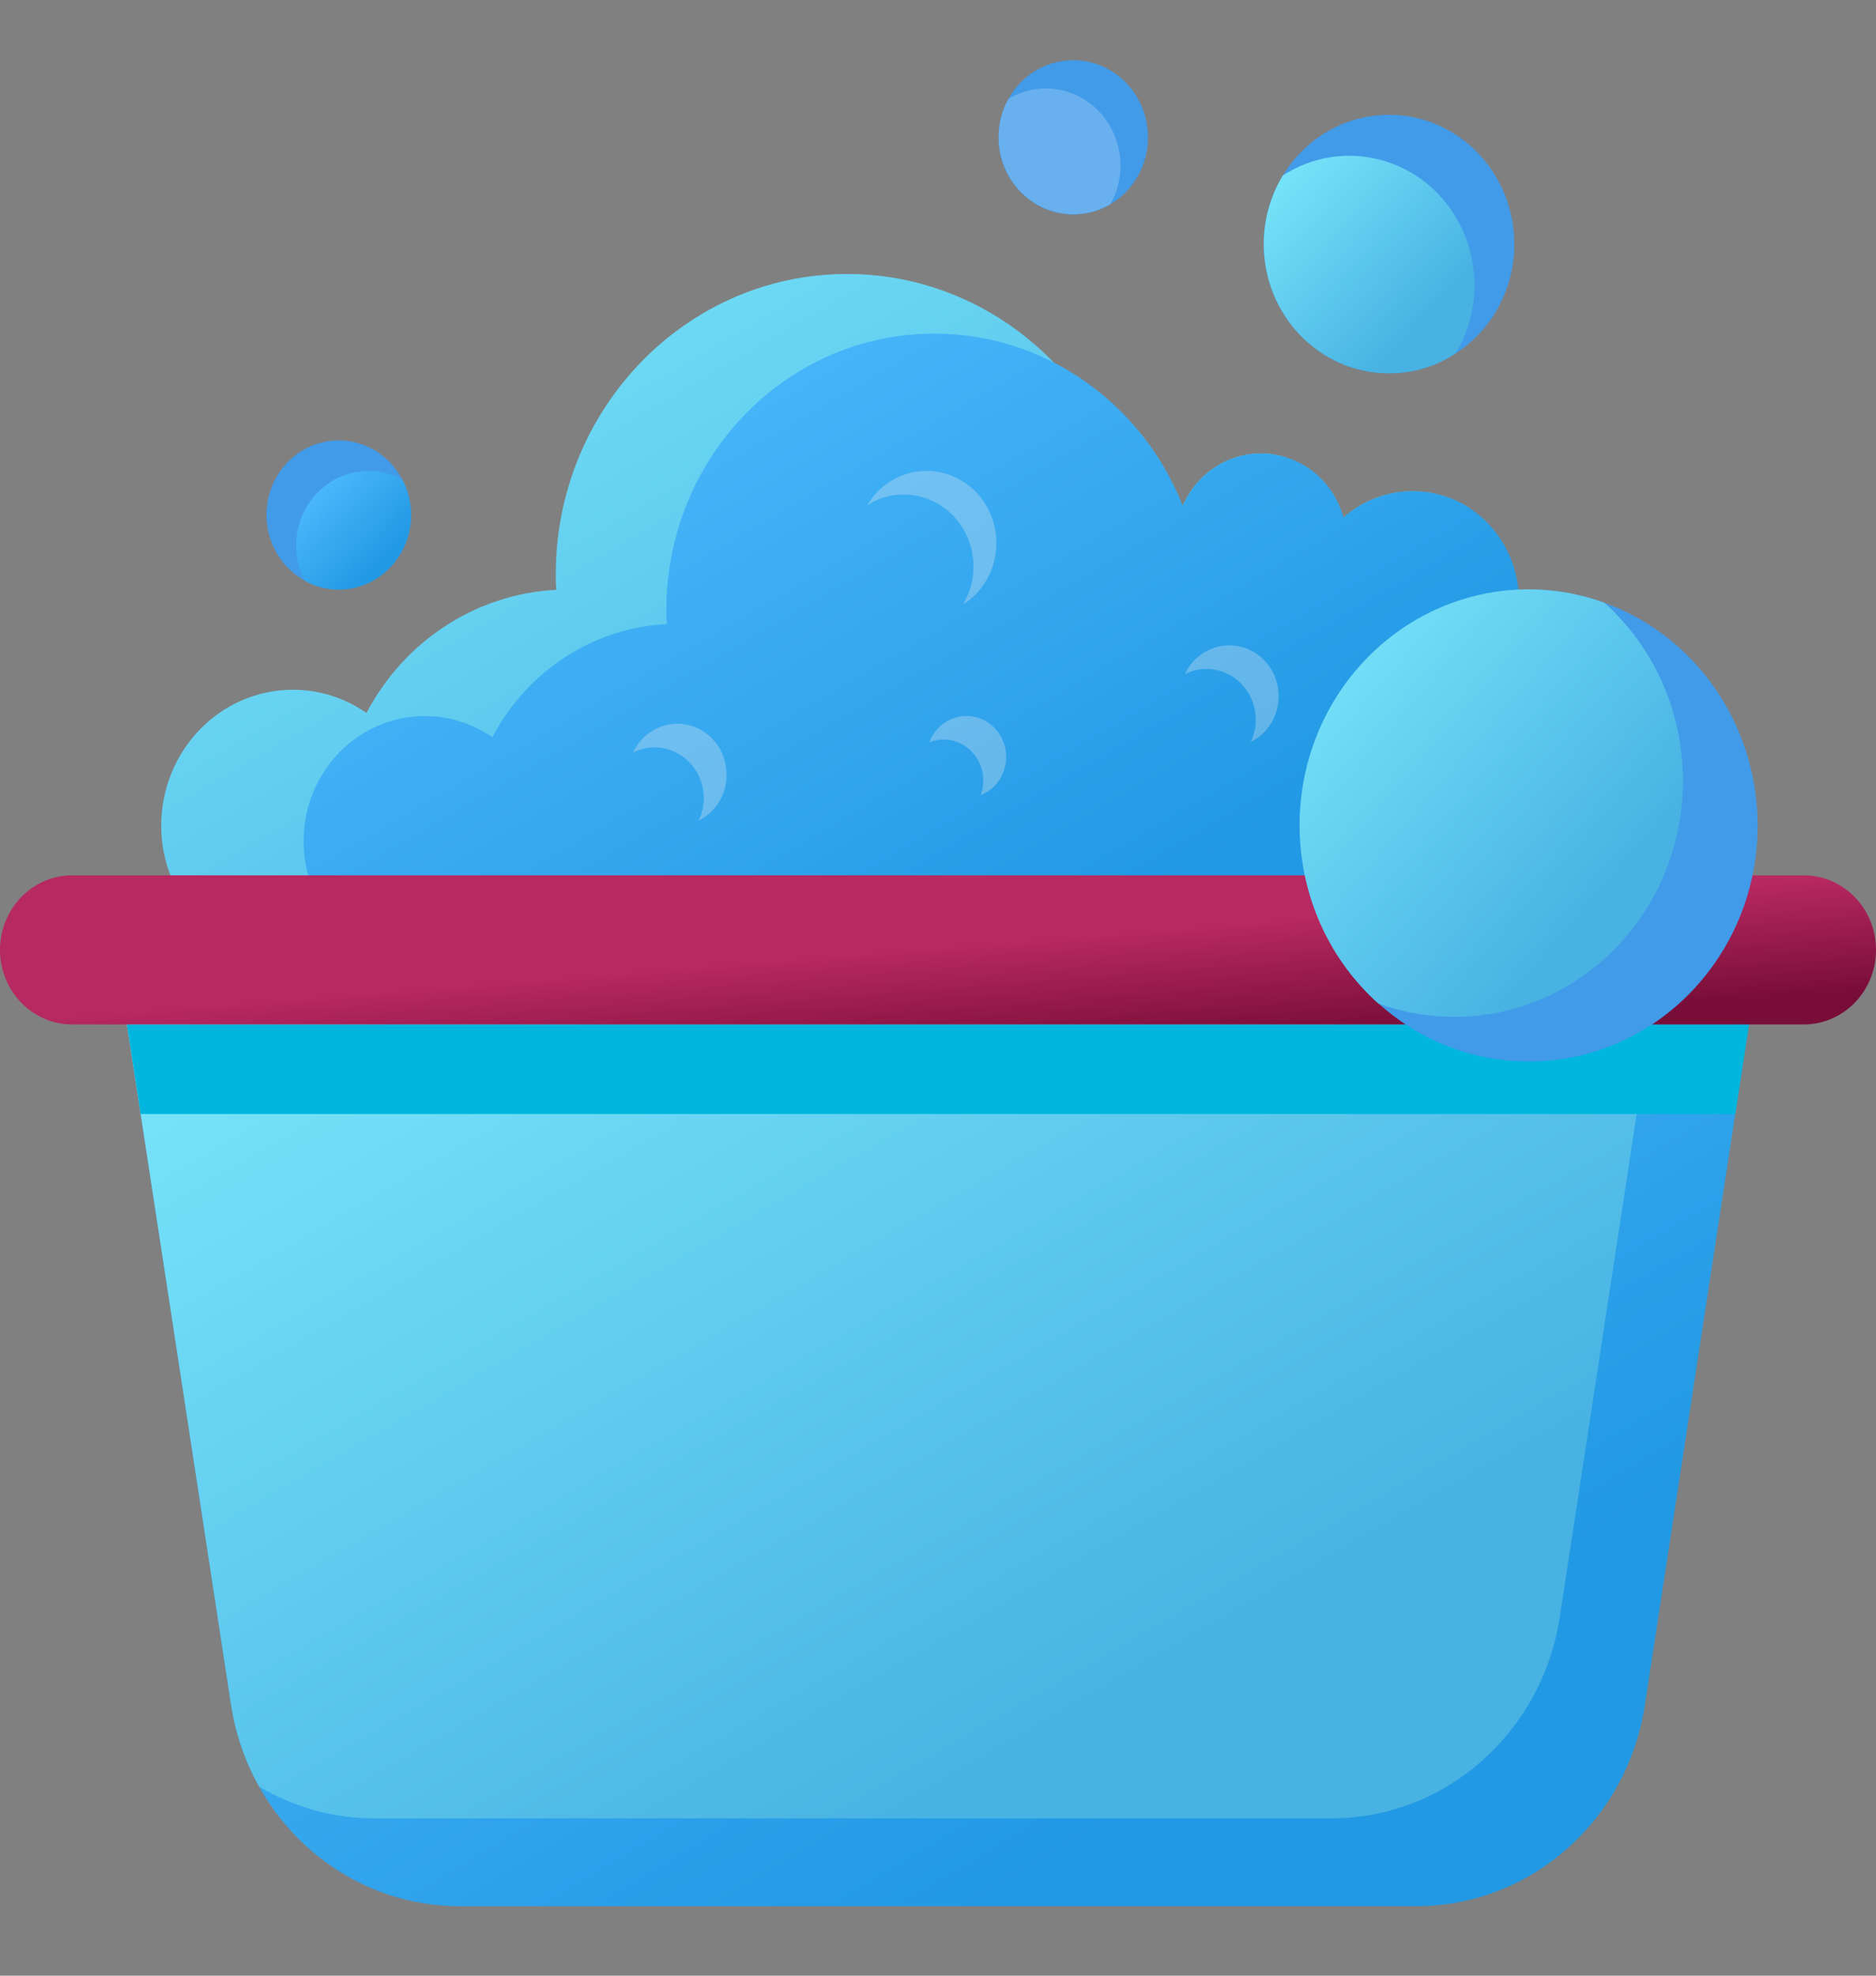
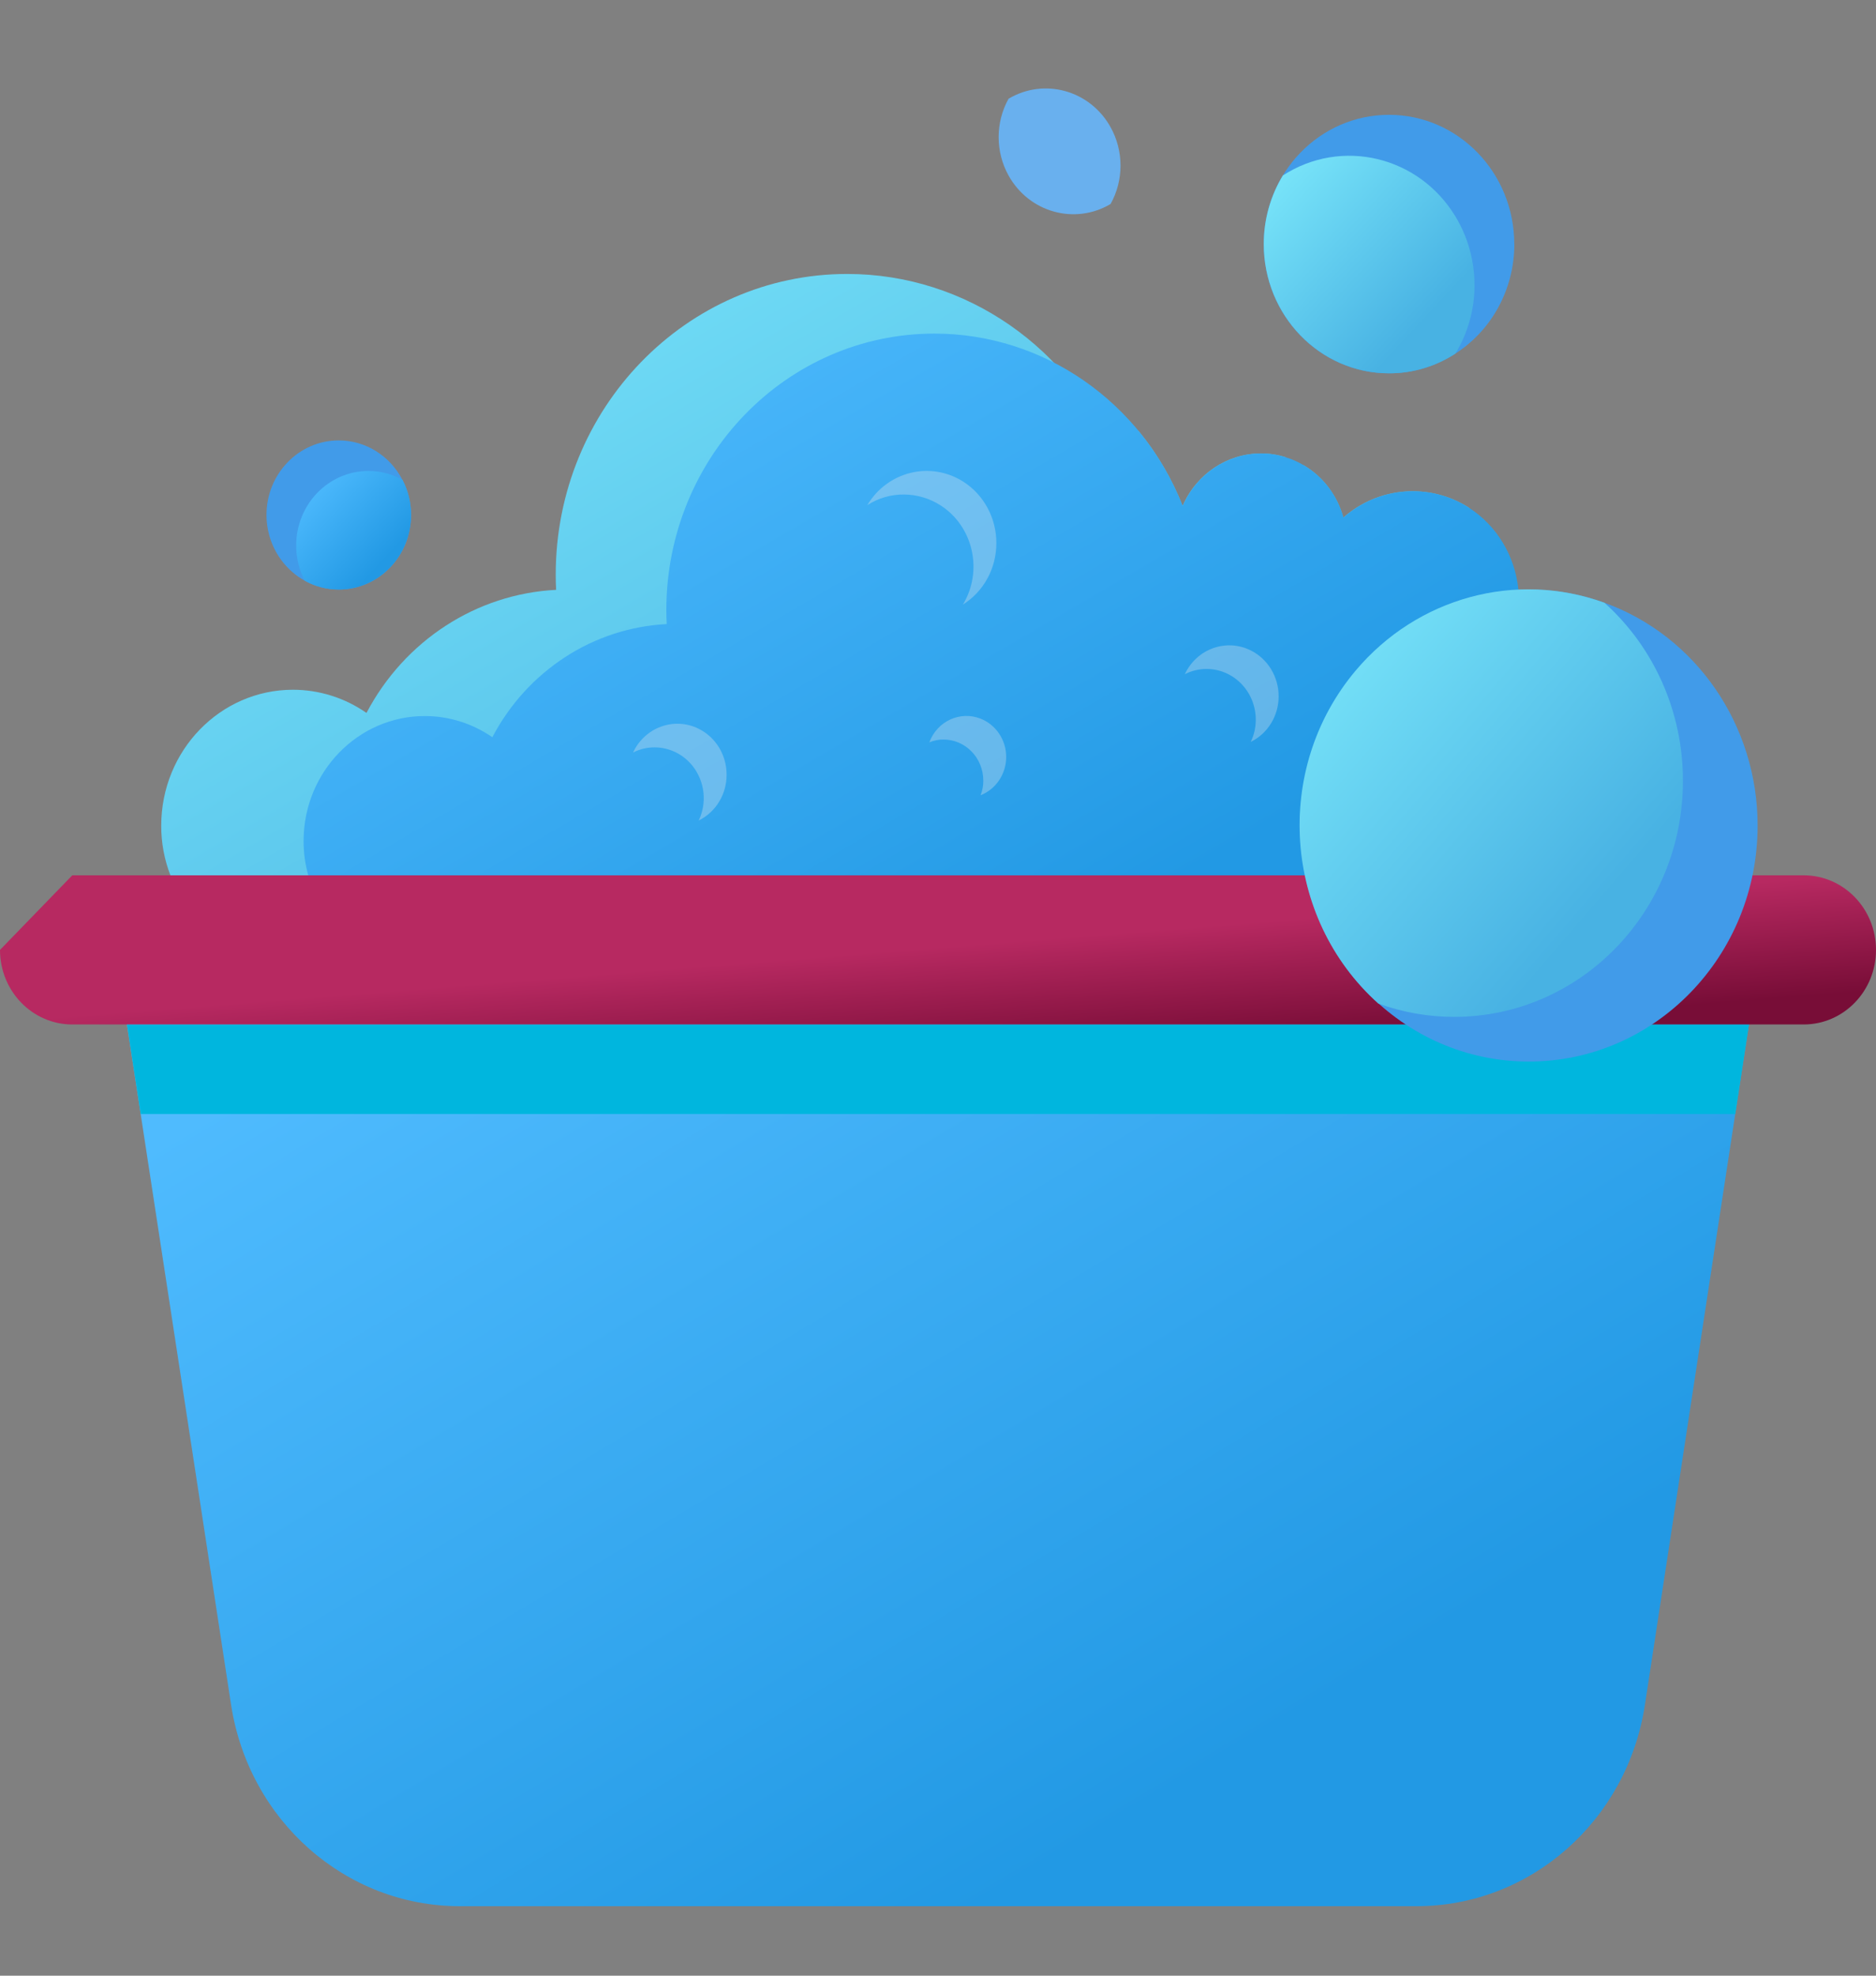
<svg xmlns="http://www.w3.org/2000/svg" width="57" height="60" viewBox="0 0 57 60" fill="none">
  <rect x="0" y="0" width="57" height="60" fill="#808080" stroke="none" />
  <g clip-path="url(#clip0)">
    <path d="M53.433 29.201L53.14 31.112L52.723 33.83L49.979 51.772C49.443 55.295 46.498 57.891 43.04 57.889H13.961C10.504 57.887 7.562 55.294 7.021 51.772L4.274 33.83L3.857 31.112L3.564 29.201H53.433Z" fill="url(#paint0_linear)" />
-     <path d="M50.438 29.201L50.136 31.164L47.393 49.107C46.852 52.628 43.909 55.222 40.452 55.223H11.377C10.147 55.224 8.938 54.891 7.873 54.257C7.444 53.49 7.155 52.647 7.021 51.772L4.275 33.83L3.858 31.112L3.565 29.201H50.438Z" fill="url(#paint1_linear)" />
    <path d="M53.14 31.112L52.725 33.83H4.275L3.859 31.112H53.14Z" fill="#00B6DE" />
    <path d="M43.21 20.343C44.612 21.724 44.664 24.017 43.325 25.463C42.662 26.18 41.743 26.584 40.783 26.584C40.447 26.584 40.157 26.97 39.904 27.499C39.462 28.411 39.12 29.742 38.792 30.219C38.66 30.416 38.529 30.466 38.397 30.282C38.376 31.97 36.918 29.627 35.294 28.902C35.028 28.774 34.739 28.705 34.445 28.697C32.504 28.697 20.787 29.401 17.392 29.401C16.825 29.408 16.26 29.455 15.7 29.54C13.996 29.778 12.491 30.135 11.525 29.063C11.372 28.893 11.241 28.703 11.135 28.498C11.039 28.565 10.939 28.628 10.836 28.685C8.905 29.788 6.471 29.068 5.402 27.075C5.317 26.917 5.242 26.753 5.178 26.584C4.992 26.104 4.897 25.591 4.899 25.074C4.899 22.796 6.69 20.948 8.899 20.947C9.696 20.947 10.475 21.192 11.135 21.651C12.292 19.453 14.476 18.036 16.897 17.913C16.888 17.759 16.885 17.605 16.885 17.451C16.887 12.407 20.853 8.319 25.744 8.32C29.345 8.321 32.587 10.571 33.945 14.011C34.098 13.66 34.316 13.343 34.586 13.079C35.15 13.761 35.605 14.533 35.932 15.364C36.352 14.395 37.284 13.771 38.312 13.77C38.566 13.769 38.817 13.807 39.059 13.884C39.141 14.047 39.207 14.218 39.255 14.395C39.366 14.297 39.483 14.207 39.606 14.126C40.196 14.472 40.631 15.044 40.815 15.717C41.89 14.774 43.432 14.653 44.633 15.418C44.909 15.947 45.054 16.538 45.054 17.139C45.054 17.451 45.015 17.761 44.937 18.063C44.694 19.038 44.068 19.864 43.21 20.343Z" fill="url(#paint2_linear)" />
    <path d="M44.454 21.188C45.744 22.459 45.79 24.567 44.558 25.898C43.949 26.555 43.105 26.928 42.223 26.928C41.623 26.928 41.19 28.263 40.824 29.285C40.537 30.08 40.288 30.686 40.031 30.33C40.019 31.272 39.521 30.849 38.795 30.218C38.122 29.633 37.249 28.872 36.395 28.872C36.166 28.872 35.788 28.884 35.297 28.902C31.968 29.029 23.434 29.521 20.711 29.521C18.75 29.521 16.908 30.318 15.702 29.538C15.385 29.328 15.129 29.034 14.958 28.687C13.946 29.392 12.66 29.532 11.527 29.061C11.285 28.962 11.054 28.835 10.839 28.684C10.124 28.184 9.603 27.44 9.367 26.583C9.271 26.244 9.223 25.892 9.224 25.538C9.227 23.44 10.88 21.742 12.914 21.746C13.643 21.747 14.354 21.971 14.959 22.389C16.022 20.368 18.031 19.065 20.258 18.953C20.249 18.81 20.246 18.667 20.246 18.528C20.247 13.889 23.895 10.13 28.393 10.131C31.706 10.132 34.688 12.202 35.936 15.366C36.355 14.397 37.287 13.773 38.316 13.772C38.569 13.771 38.821 13.81 39.062 13.887C39.254 13.943 39.438 14.025 39.61 14.128C40.2 14.474 40.635 15.046 40.819 15.72C41.894 14.776 43.436 14.655 44.636 15.421C45.481 15.967 46.034 16.885 46.135 17.908C46.147 18.021 46.153 18.134 46.153 18.247C46.155 19.475 45.503 20.606 44.454 21.188Z" fill="url(#paint3_linear)" />
-     <path d="M2.196 26.583H54.804C56.017 26.583 57 27.597 57 28.848C57 30.098 56.017 31.112 54.804 31.112H2.196C0.983 31.112 0 30.098 0 28.848C0 27.597 0.983 26.583 2.196 26.583Z" fill="url(#paint4_linear)" />
+     <path d="M2.196 26.583H54.804C56.017 26.583 57 27.597 57 28.848C57 30.098 56.017 31.112 54.804 31.112H2.196C0.983 31.112 0 30.098 0 28.848Z" fill="url(#paint4_linear)" />
    <path d="M46.011 7.412C46.013 8.766 45.335 10.025 44.219 10.739C43.616 11.132 42.917 11.339 42.203 11.337C40.102 11.337 38.398 9.58 38.398 7.412C38.398 5.244 40.101 3.487 42.203 3.487C44.305 3.487 46.009 5.244 46.009 7.412H46.011Z" fill="#419BE9" />
    <path d="M44.802 8.656C44.803 9.393 44.601 10.115 44.22 10.739C43.616 11.132 42.917 11.339 42.204 11.337C40.102 11.336 38.398 9.579 38.398 7.411C38.398 6.674 38.599 5.953 38.978 5.329C40.759 4.179 43.106 4.736 44.221 6.573C44.6 7.197 44.801 7.919 44.801 8.656L44.802 8.656Z" fill="url(#paint5_linear)" />
-     <path d="M34.88 4.166C34.882 5.459 33.868 6.509 32.614 6.511C31.36 6.514 30.342 5.468 30.339 4.175C30.337 2.882 31.352 1.831 32.605 1.829H32.611C33.863 1.83 34.877 2.875 34.88 4.166Z" fill="#419BE9" />
    <path d="M34.046 5.027C34.046 5.437 33.942 5.839 33.744 6.195C32.657 6.839 31.268 6.452 30.644 5.331C30.242 4.608 30.242 3.72 30.644 2.998C31.732 2.354 33.12 2.741 33.744 3.863C33.941 4.217 34.045 4.618 34.046 5.027Z" fill="#69B0EE" />
    <path d="M12.489 15.64C12.489 16.89 11.506 17.904 10.293 17.904C9.082 17.901 8.1 16.889 8.097 15.64C8.096 14.39 9.078 13.376 10.29 13.375C11.101 13.374 11.847 13.835 12.228 14.574C12.4 14.901 12.49 15.268 12.489 15.64Z" fill="#419BE9" />
    <path d="M12.489 15.64C12.489 16.89 11.506 17.904 10.293 17.904C9.932 17.905 9.577 17.812 9.26 17.635C9.088 17.308 8.998 16.942 8.999 16.569C8.998 15.318 9.981 14.303 11.194 14.303H11.195C11.556 14.302 11.911 14.395 12.229 14.572C12.401 14.899 12.49 15.267 12.489 15.64Z" fill="url(#paint6_linear)" />
    <path d="M53.403 25.073C53.402 29.032 50.289 32.24 46.45 32.239C42.611 32.238 39.5 29.027 39.501 25.069C39.502 21.109 42.615 17.901 46.454 17.902C47.235 17.903 48.01 18.038 48.746 18.304C51.536 19.31 53.404 22.025 53.403 25.073Z" fill="#419BE9" />
    <path d="M51.134 23.71C51.136 27.669 48.026 30.88 44.187 30.882C43.4 30.883 42.619 30.745 41.877 30.476C38.98 27.878 38.673 23.351 41.192 20.363C43.063 18.144 46.059 17.328 48.748 18.305C50.266 19.665 51.136 21.637 51.134 23.71Z" fill="url(#paint7_linear)" />
    <path opacity="0.3" d="M30.273 16.488C30.277 17.252 29.892 17.963 29.258 18.359C29.876 17.334 29.572 15.986 28.578 15.348C28.242 15.133 27.854 15.018 27.457 15.018C27.067 15.016 26.684 15.128 26.352 15.341C26.965 14.314 28.269 13.994 29.265 14.626C29.892 15.024 30.273 15.729 30.273 16.488Z" fill="#EEEFEE" />
    <path opacity="0.3" d="M38.85 21.148C38.85 21.739 38.52 22.277 38.002 22.531C38.102 22.324 38.155 22.096 38.155 21.864C38.158 21.012 37.491 20.319 36.665 20.316C36.434 20.315 36.207 20.369 36 20.474C36.36 19.704 37.256 19.382 38.002 19.752C38.521 20.011 38.851 20.553 38.85 21.148Z" fill="#EEEFEE" />
    <path opacity="0.3" d="M30.572 22.989C30.571 23.506 30.261 23.968 29.793 24.151C29.849 24.01 29.878 23.859 29.876 23.706C29.876 23.018 29.335 22.459 28.667 22.459C28.519 22.458 28.372 22.487 28.236 22.545C28.473 21.902 29.171 21.58 29.794 21.825C30.262 22.009 30.572 22.473 30.572 22.989Z" fill="#EEEFEE" />
    <path opacity="0.3" d="M22.077 23.528C22.079 24.122 21.749 24.663 21.229 24.919C21.593 24.154 21.287 23.23 20.545 22.854C20.34 22.751 20.115 22.697 19.887 22.697C19.661 22.696 19.437 22.75 19.234 22.854C19.591 22.087 20.485 21.763 21.229 22.132C21.749 22.39 22.079 22.933 22.077 23.528Z" fill="#EEEFEE" />
  </g>
  <defs>
    <linearGradient id="paint0_linear" x1="7.067" y1="33.244" x2="23.971" y2="61.474" gradientUnits="userSpaceOnUse">
      <stop stop-color="#4FBBFE" />
      <stop offset="1" stop-color="#2299E4" />
    </linearGradient>
    <linearGradient id="paint1_linear" x1="6.857" y1="32.868" x2="21.927" y2="58.948" gradientUnits="userSpaceOnUse">
      <stop stop-color="#76E2F8" />
      <stop offset="1" stop-color="#48B2E3" />
    </linearGradient>
    <linearGradient id="paint2_linear" x1="7.72" y1="11.499" x2="20.863" y2="33.974" gradientUnits="userSpaceOnUse">
      <stop stop-color="#76E2F8" />
      <stop offset="1" stop-color="#48B2E3" />
    </linearGradient>
    <linearGradient id="paint3_linear" x1="11.817" y1="13.055" x2="23.905" y2="33.725" gradientUnits="userSpaceOnUse">
      <stop stop-color="#4FBBFE" />
      <stop offset="1" stop-color="#2299E4" />
    </linearGradient>
    <linearGradient id="paint4_linear" x1="24.886" y1="29.053" x2="25.169" y2="32.618" gradientUnits="userSpaceOnUse">
      <stop stop-color="#B72961" />
      <stop offset="1" stop-color="#780D37" />
    </linearGradient>
    <linearGradient id="paint5_linear" x1="38.848" y1="5.661" x2="43.253" y2="9.764" gradientUnits="userSpaceOnUse">
      <stop stop-color="#76E2F8" />
      <stop offset="1" stop-color="#48B2E3" />
    </linearGradient>
    <linearGradient id="paint6_linear" x1="9.244" y1="14.81" x2="11.645" y2="17.046" gradientUnits="userSpaceOnUse">
      <stop stop-color="#4FBBFE" />
      <stop offset="1" stop-color="#2299E4" />
    </linearGradient>
    <linearGradient id="paint7_linear" x1="40.304" y1="19.727" x2="48.889" y2="27.126" gradientUnits="userSpaceOnUse">
      <stop stop-color="#76E2F8" />
      <stop offset="1" stop-color="#48B2E3" />
    </linearGradient>
    <clipPath id="clip0">
      <rect width="57" height="58.781" fill="white" transform="translate(0 0.469)" />
    </clipPath>
  </defs>
</svg>